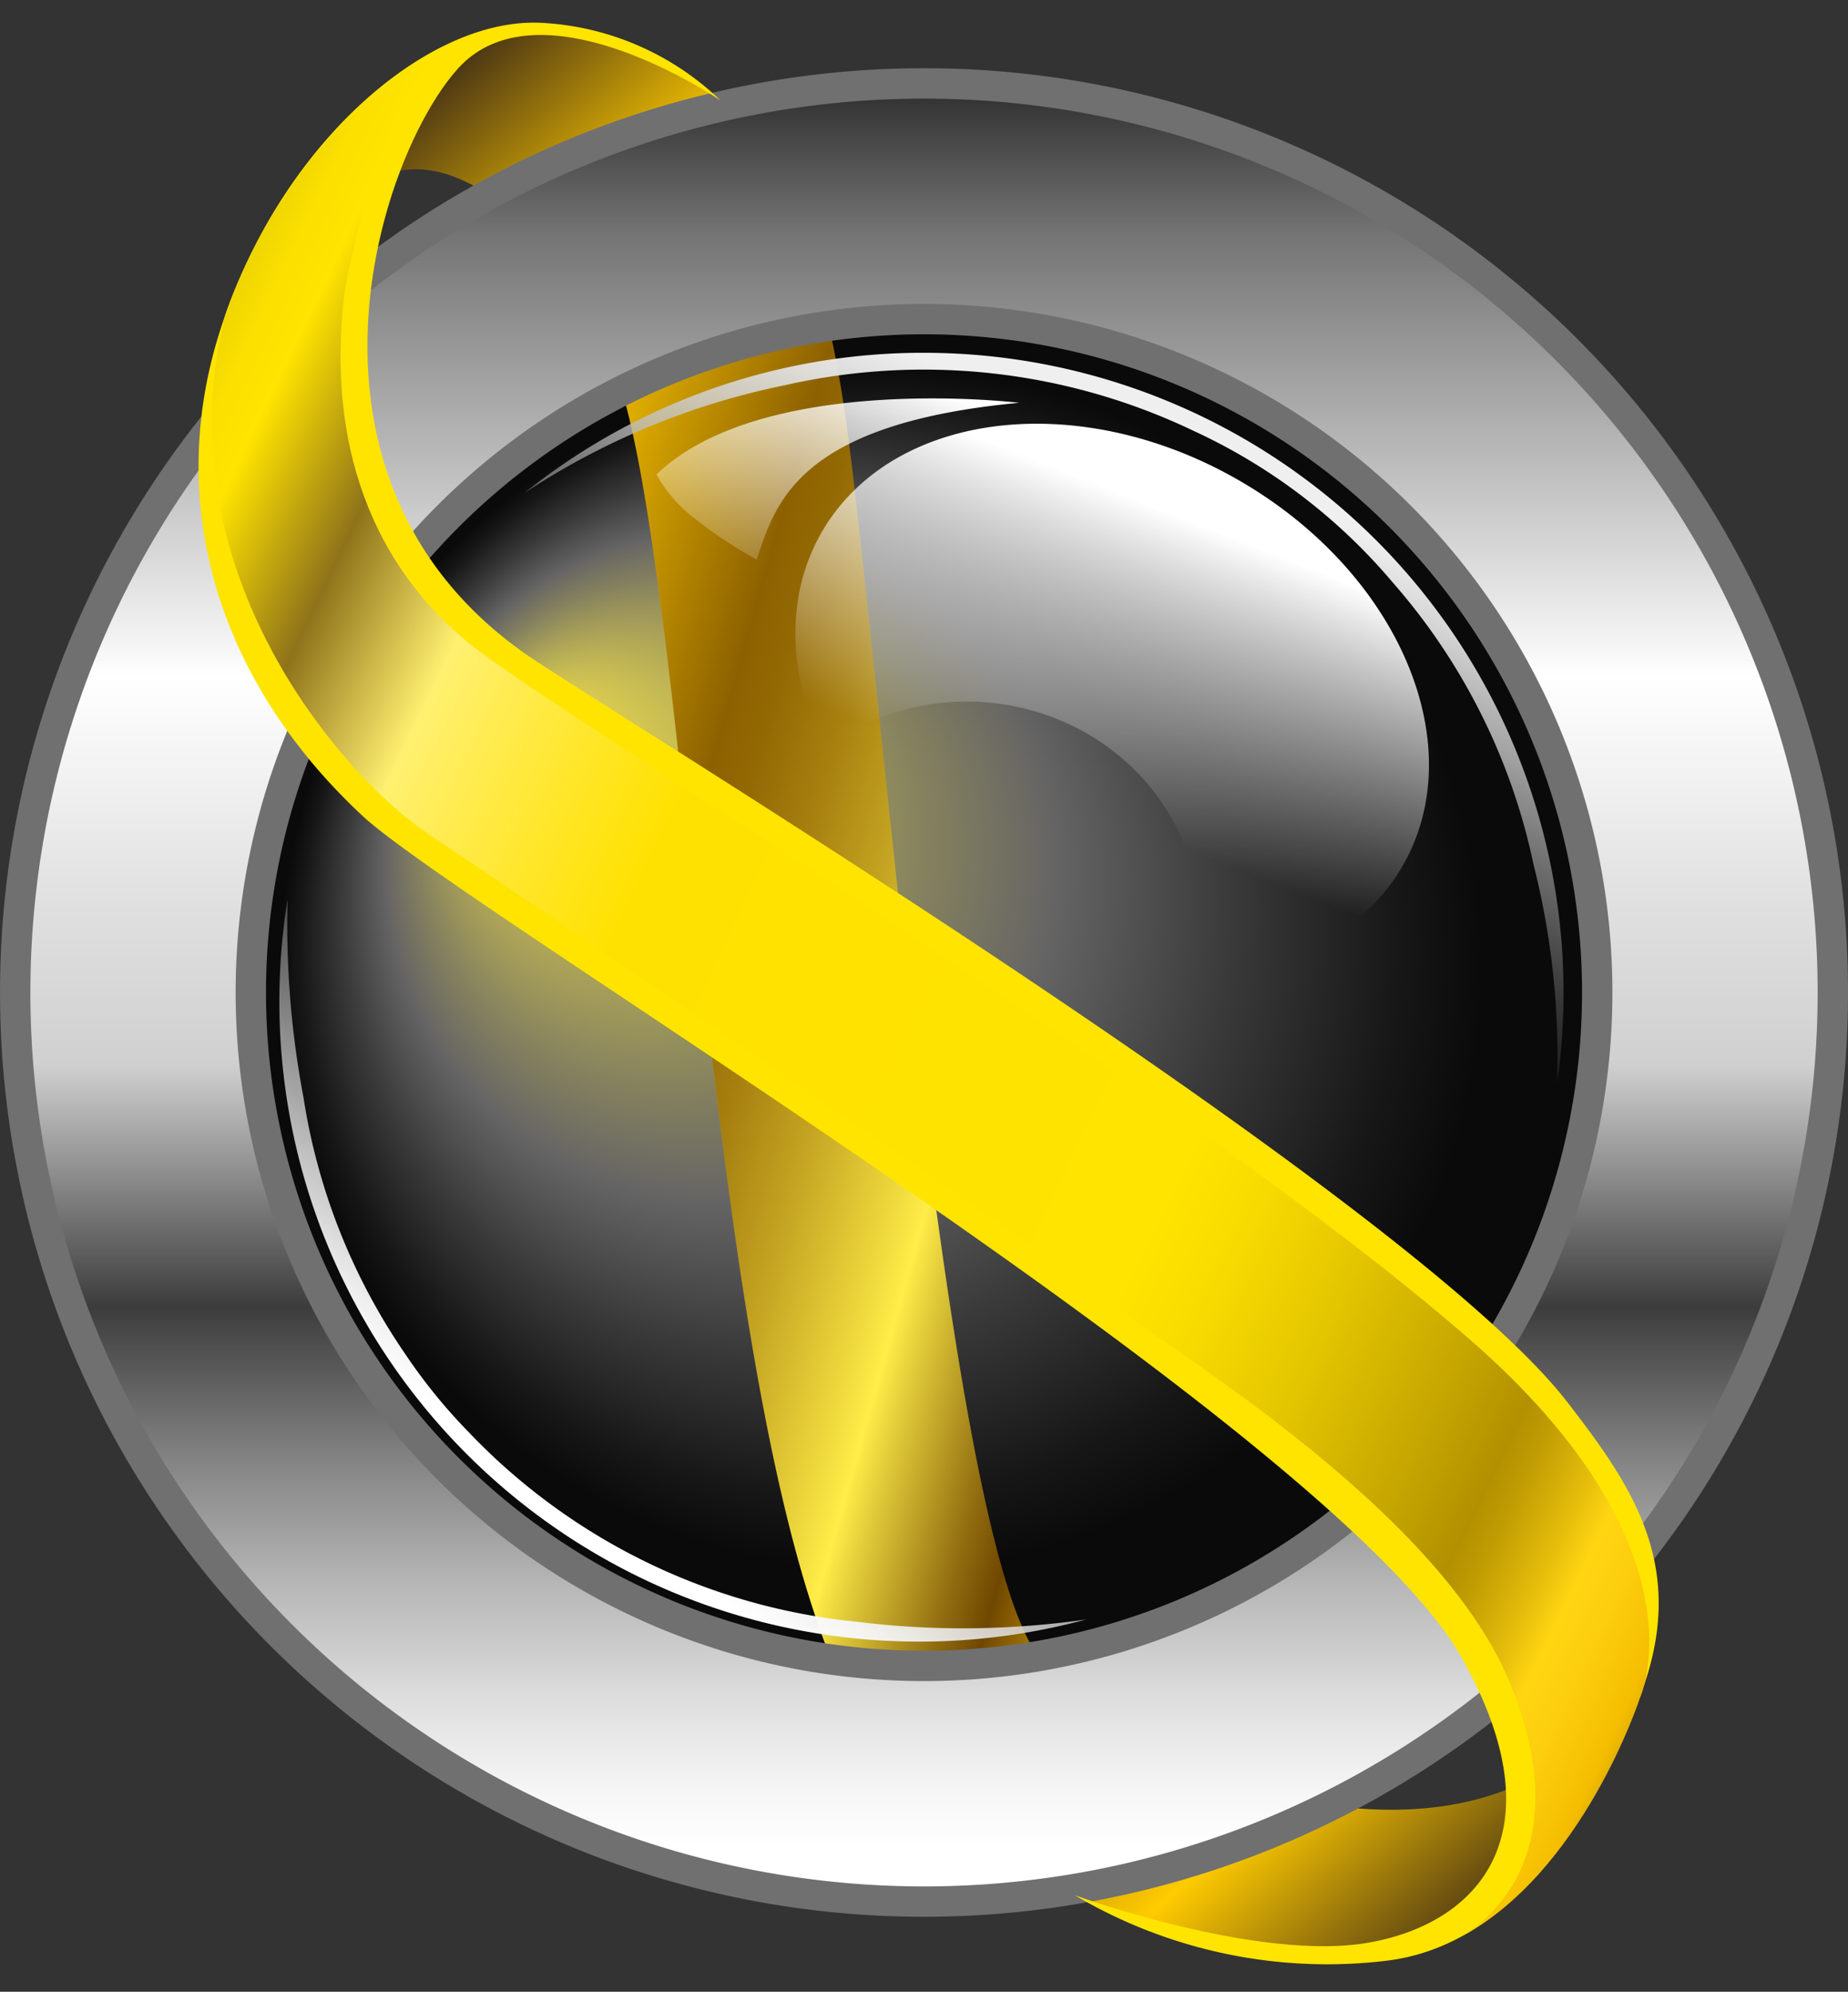
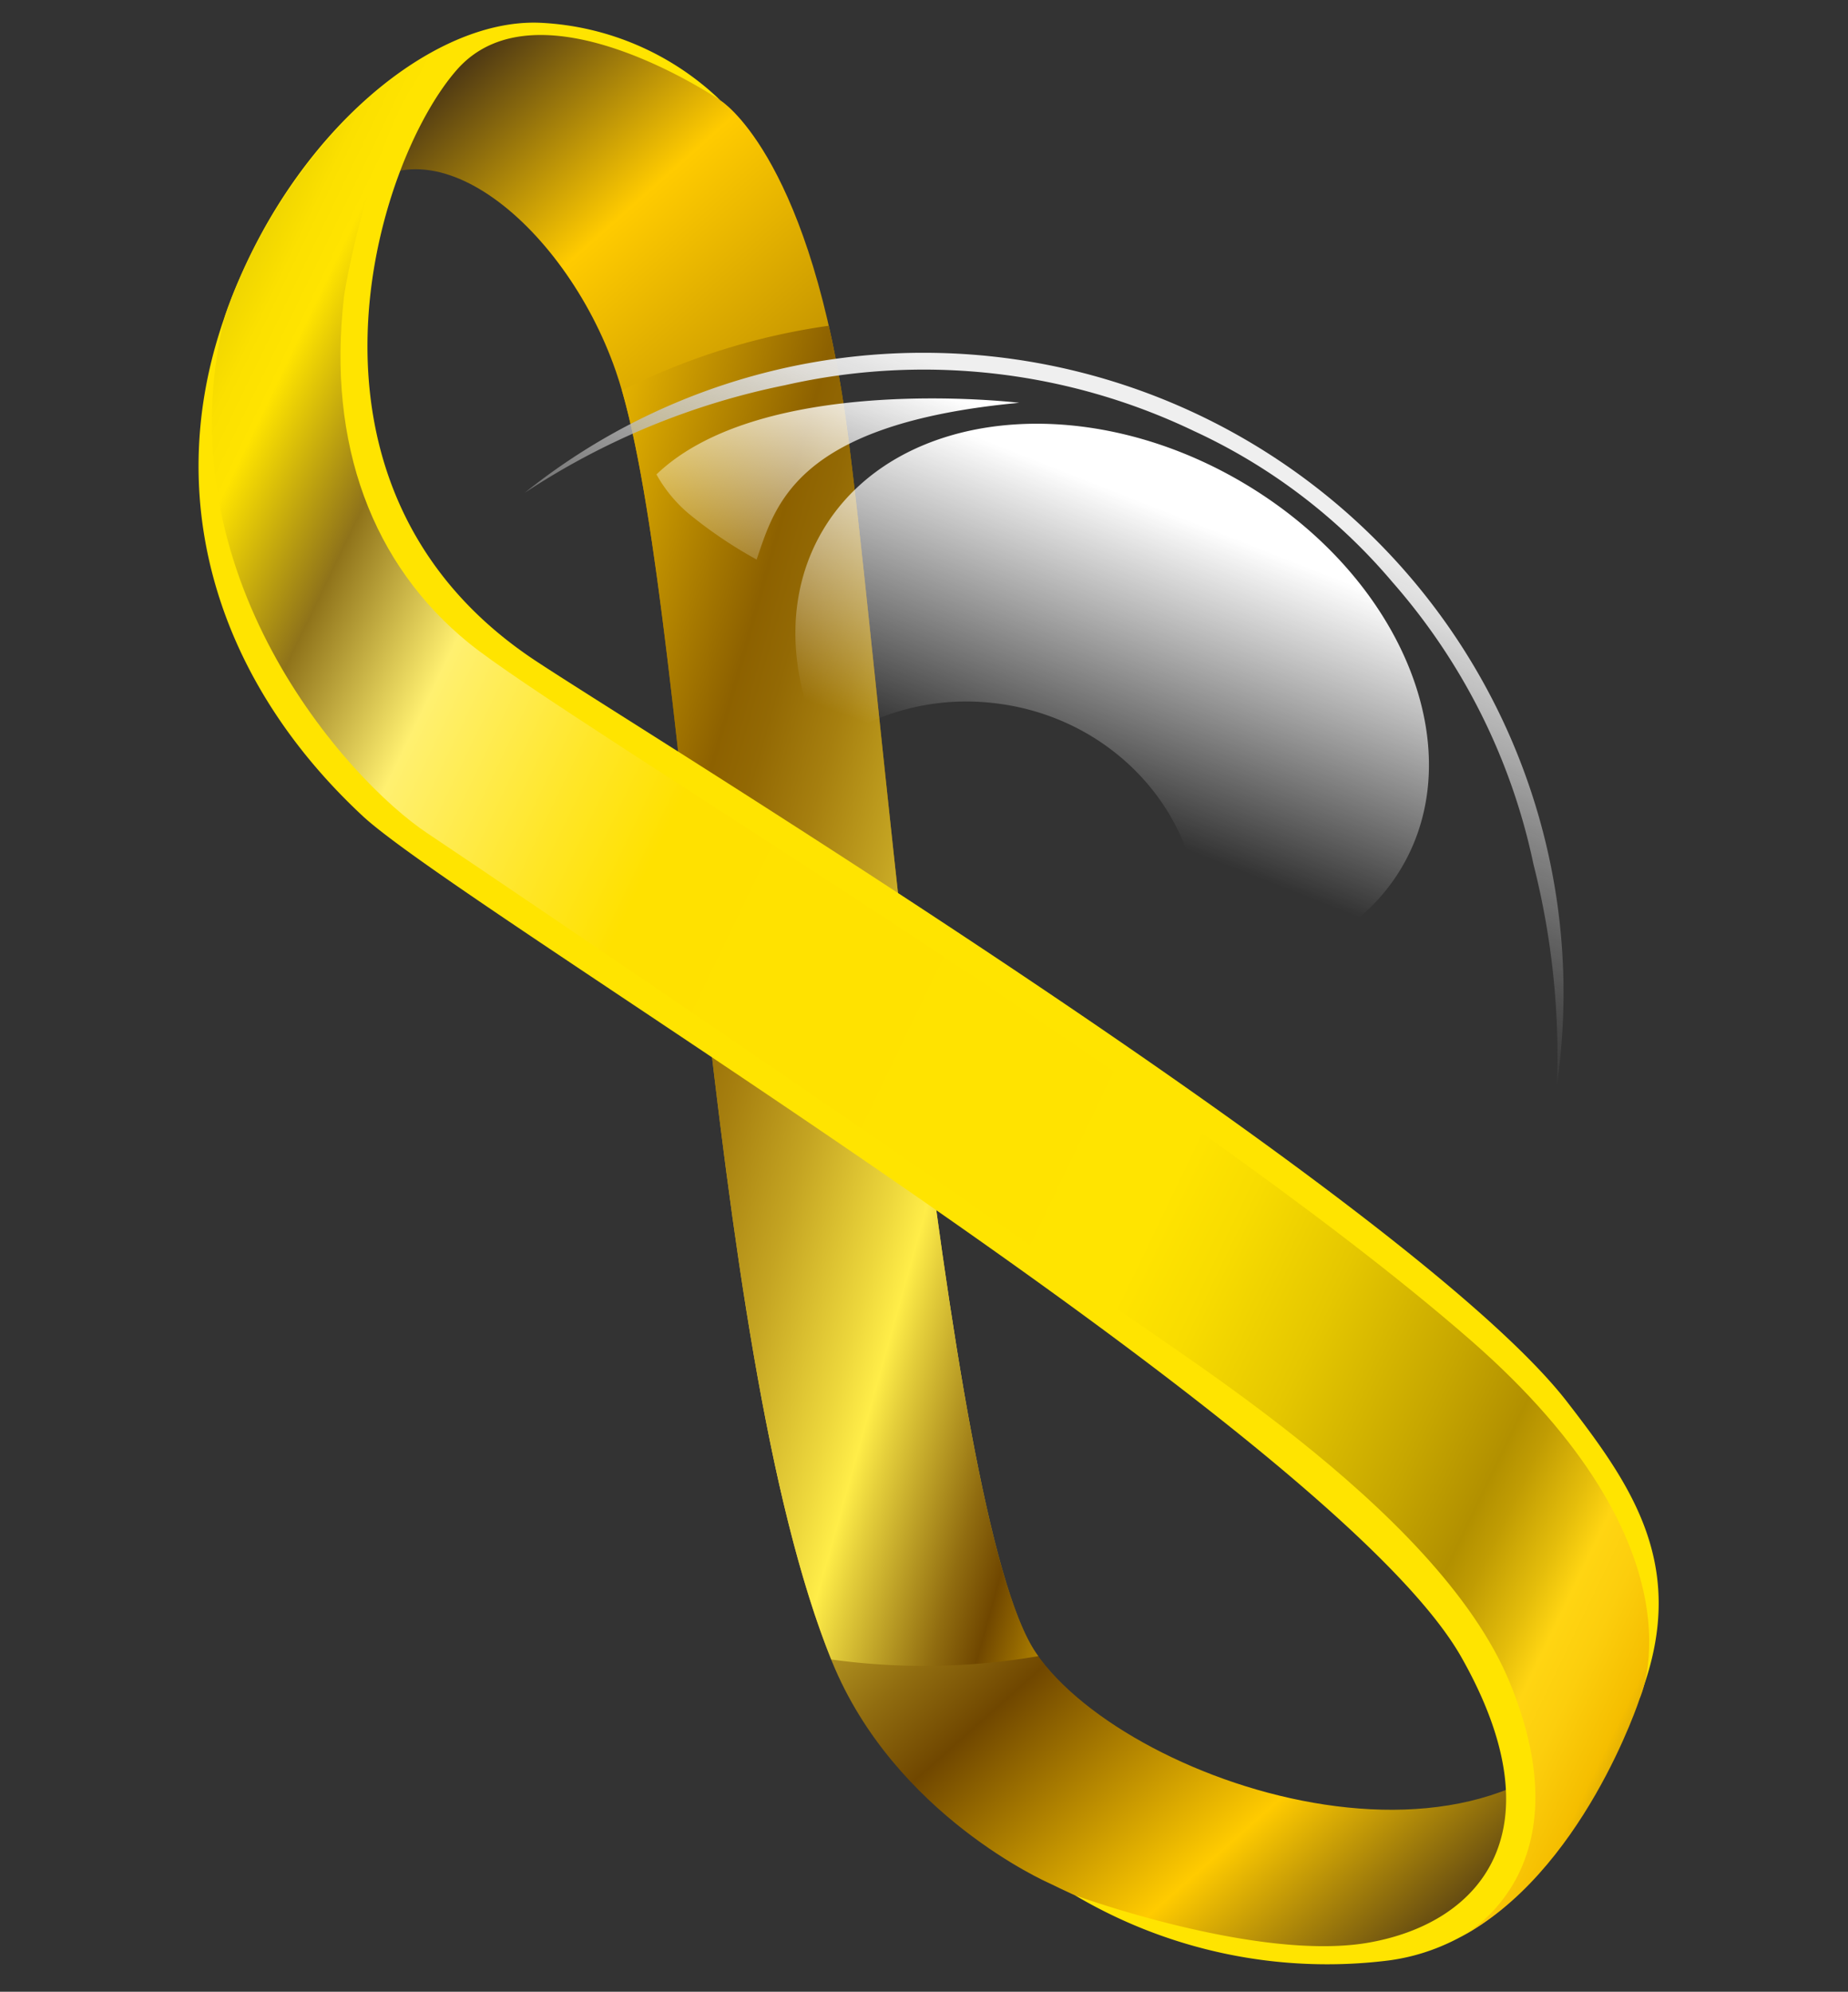
<svg xmlns="http://www.w3.org/2000/svg" xmlns:xlink="http://www.w3.org/1999/xlink" width="121.765" height="131.199" viewBox="0 0 121.765 131.199">
  <rect x="0" y="0" width="121.765" height="131.199" fill="#333333" stroke="none" />
  <defs>
    <linearGradient id="linear-gradient" x1="0.241" y1="-0.024" x2="0.763" y2="0.993" gradientUnits="objectBoundingBox">
      <stop offset="0" stop-color="#3a2816" />
      <stop offset="0.115" stop-color="#ffcb00" />
      <stop offset="0.329" stop-color="#8d6100" />
      <stop offset="0.366" stop-color="#936904" />
      <stop offset="0.424" stop-color="#a67f0f" />
      <stop offset="0.497" stop-color="#c4a422" />
      <stop offset="0.58" stop-color="#edd73c" />
      <stop offset="0.612" stop-color="#ffed48" />
      <stop offset="0.636" stop-color="#e5cf3b" />
      <stop offset="0.721" stop-color="#916d10" />
      <stop offset="0.76" stop-color="#704700" />
      <stop offset="0.881" stop-color="#ffcb00" />
      <stop offset="1" stop-color="#3a2816" />
    </linearGradient>
    <radialGradient id="radial-gradient" cx="43.966" cy="44.357" fx="17.614" fy="27.511" r="43.632" gradientUnits="userSpaceOnUse">
      <stop offset="0" stop-color="#fff" />
      <stop offset="0.057" stop-color="#fff6a9" />
      <stop offset="0.115" stop-color="#ffee58" />
      <stop offset="0.378" stop-color="#9c9769" />
      <stop offset="0.506" stop-color="#727171" />
      <stop offset="0.675" stop-color="#3c3b3b" />
      <stop offset="0.83" stop-color="#101010" />
      <stop offset="0.909" />
    </radialGradient>
    <linearGradient id="linear-gradient-2" x1="-0.259" y1="-0.19" x2="1.317" y2="1.24" xlink:href="#linear-gradient" />
    <linearGradient id="linear-gradient-3" x1="0.969" y1="-2.095" x2="0.236" y2="-0.602" gradientUnits="objectBoundingBox">
      <stop offset="0" />
      <stop offset="0.145" stop-opacity="0.58" />
      <stop offset="1" stop-opacity="0" />
    </linearGradient>
    <linearGradient id="linear-gradient-4" x1="4.777" y1="-0.247" x2="2.551" y2="0.843" xlink:href="#linear-gradient-3" />
    <linearGradient id="linear-gradient-5" x1="-0.099" y1="1.035" x2="0.664" y2="0.016" gradientUnits="objectBoundingBox">
      <stop offset="0" stop-color="#fff" stop-opacity="0" />
      <stop offset="1" stop-color="#fff" />
    </linearGradient>
    <linearGradient id="linear-gradient-6" x1="0.5" y1="0.976" x2="0.5" y2="-0.06" gradientUnits="objectBoundingBox">
      <stop offset="0" stop-color="#fff" />
      <stop offset="0.03" stop-color="#f6f6f6" />
      <stop offset="0.079" stop-color="#dedede" />
      <stop offset="0.14" stop-color="#b8b7b7" />
      <stop offset="0.211" stop-color="#828181" />
      <stop offset="0.29" stop-color="#3e3d3d" />
      <stop offset="0.291" stop-color="#3e3d3d" />
      <stop offset="0.421" stop-color="#d0d0d0" />
      <stop offset="0.508" stop-color="#e0e0e0" />
      <stop offset="0.629" stop-color="#fff" />
      <stop offset="0.866" stop-color="#757575" />
      <stop offset="1" />
    </linearGradient>
    <linearGradient id="linear-gradient-7" x1="-0.006" y1="1.499" x2="0.718" y2="0.199" gradientUnits="objectBoundingBox">
      <stop offset="0" stop-color="#fff" />
      <stop offset="0.042" stop-color="#f6f6f6" stop-opacity="0.969" />
      <stop offset="0.107" stop-color="#e0e0e0" stop-opacity="0.878" />
      <stop offset="0.188" stop-color="#bbb" stop-opacity="0.737" />
      <stop offset="0.282" stop-color="#888" stop-opacity="0.537" />
      <stop offset="0.385" stop-color="#484848" stop-opacity="0.282" />
      <stop offset="0.488" stop-opacity="0" />
      <stop offset="0.615" stop-color="#474747" stop-opacity="0.298" />
      <stop offset="0.752" stop-color="#8e8e8e" stop-opacity="0.596" />
      <stop offset="0.867" stop-color="#c2c2c2" stop-opacity="0.816" />
      <stop offset="0.953" stop-color="#e2e2e2" stop-opacity="0.949" />
      <stop offset="1" stop-color="#efefef" />
    </linearGradient>
    <linearGradient id="linear-gradient-8" x1="0.303" y1="0.763" x2="1.235" y2="-0.517" xlink:href="#linear-gradient-7" />
    <linearGradient id="linear-gradient-9" x1="0.432" y1="0.717" x2="0.649" y2="0.252" xlink:href="#linear-gradient-5" />
    <linearGradient id="linear-gradient-10" x1="1.065" y1="0.814" x2="-0.105" y2="0.142" gradientUnits="objectBoundingBox">
      <stop offset="0" stop-color="#64501c" />
      <stop offset="0.035" stop-color="#c69a08" />
      <stop offset="0.053" stop-color="#f5be00" />
      <stop offset="0.079" stop-color="#fcce0d" />
      <stop offset="0.098" stop-color="#ffd512" />
      <stop offset="0.114" stop-color="#e4bd0b" />
      <stop offset="0.14" stop-color="#c09c03" />
      <stop offset="0.154" stop-color="#b29000" />
      <stop offset="0.191" stop-color="#c6a600" />
      <stop offset="0.255" stop-color="#e5c700" />
      <stop offset="0.308" stop-color="#f8dc00" />
      <stop offset="0.343" stop-color="#ffe400" />
      <stop offset="0.621" stop-color="#ffe100" />
      <stop offset="0.669" stop-color="#ffe628" />
      <stop offset="0.745" stop-color="#fff070" />
      <stop offset="0.81" stop-color="#8f731a" />
      <stop offset="0.87" stop-color="#ffe400" />
      <stop offset="0.889" stop-color="#fbe000" />
      <stop offset="0.908" stop-color="#eed401" />
      <stop offset="0.928" stop-color="#dac002" />
      <stop offset="0.947" stop-color="#bea404" />
      <stop offset="0.966" stop-color="#9a8107" />
      <stop offset="0.985" stop-color="#6e560a" />
      <stop offset="1" stop-color="#48300d" />
    </linearGradient>
  </defs>
  <g id="logo-ousmane" transform="translate(-267.74 -109.708)">
    <path id="Tracé_1" data-name="Tracé 1" d="M348.791,117.345s5.574,3.414,8.118,20.08c2.164,14.178,6.485,73.224,12.681,82.2s31.54,17.087,38.918,1.583c0,0-4.843,29.837-38.1,13.544,0,0-10.137-4.43-14.273-14.581-8.54-20.955-9.419-71.051-14.241-84.993-3.377-9.765-12.88-17.612-18.006-10.65C323.891,124.528,330.632,104.086,348.791,117.345Z" transform="translate(-33.576 -1.018)" fill="url(#linear-gradient)" />
-     <circle id="Ellipse_3" data-name="Ellipse 3" cx="44.357" cy="44.357" r="44.357" transform="translate(284.265 130.728)" opacity="0.8" fill="url(#radial-gradient)" />
    <path id="Tracé_2" data-name="Tracé 2" d="M384.731,250.1a44.606,44.606,0,0,0,13.645-.219c-.047-.065-.1-.13-.142-.2-6.2-8.977-10.518-68.022-12.681-82.2-.293-1.915-.625-3.654-.984-5.235a44.054,44.054,0,0,0-13.627,4.263C375.41,181.97,376.481,229.669,384.731,250.1Z" transform="translate(-62.22 -31.081)" fill="url(#linear-gradient-2)" />
    <g id="Groupe_3" data-name="Groupe 3" transform="translate(290.315 147.082)" opacity="0.4">
      <path id="Tracé_3" data-name="Tracé 3" d="M333.046,297.967a36.22,36.22,0,0,0,67.427-5.667,36.232,36.232,0,0,1-49.615-7.825A34.428,34.428,0,0,0,333.046,297.967Z" transform="translate(-329.464 -252.572)" opacity="0.9" fill="url(#linear-gradient-3)" />
      <path id="Tracé_4" data-name="Tracé 4" d="M342.529,230.618a36.314,36.314,0,0,1-3.169-27.694,36.206,36.206,0,0,0-15.14,34.529,36.679,36.679,0,0,0,.92,4.584A47.408,47.408,0,0,1,342.529,230.618Z" transform="translate(-323.891 -202.924)" opacity="0.9" fill="url(#linear-gradient-4)" />
    </g>
    <path id="Tracé_5" data-name="Tracé 5" d="M376.75,179.481a9.3,9.3,0,0,0,2.1,2.563,29.179,29.179,0,0,0,4.5,3.045c1.233-3.589,2.55-8.948,17.3-10.326C400.657,174.763,383.792,172.724,376.75,179.481Z" transform="translate(-65.756 -38.522)" fill="url(#linear-gradient-5)" />
-     <path id="Tracé_6" data-name="Tracé 6" d="M328.623,121.433a59.882,59.882,0,1,0,59.883,59.883A59.883,59.883,0,0,0,328.623,121.433Zm0,104.239a44.357,44.357,0,1,1,44.358-44.356A44.356,44.356,0,0,1,328.623,225.672Z" transform="translate(0 -6.23)" stroke="#707070" stroke-miterlimit="10" stroke-width="2" fill="url(#linear-gradient-6)" />
    <path id="Tracé_7" data-name="Tracé 7" d="M371.709,168.923a41.195,41.195,0,0,1,26.955,3.025,37.9,37.9,0,0,1,13.073,9.955,40.9,40.9,0,0,1,9.287,18.583,51.569,51.569,0,0,1,1.552,14.444,42.156,42.156,0,0,0-41.712-48.142,41.957,41.957,0,0,0-26.312,9.226A48.583,48.583,0,0,1,371.709,168.923Z" transform="translate(-52.242 -33.842)" fill="url(#linear-gradient-7)" />
-     <path id="Tracé_8" data-name="Tracé 8" d="M351.32,306.4a40.911,40.911,0,0,1-25.39-12.271l-.041-.04c-.031-.031-.06-.064-.091-.1l-.2-.205a36.051,36.051,0,0,1-4.019-4.961,40.791,40.791,0,0,1-6.749-16.974,61.1,61.1,0,0,1-1.044-13.047,42.162,42.162,0,0,0,52.623,47.442A56.785,56.785,0,0,1,351.32,306.4Z" transform="translate(-27.095 -89.863)" fill="url(#linear-gradient-8)" />
    <path id="Tracé_9" data-name="Tracé 9" d="M429.925,182.789c-10.423-6.311-22.859-5.122-27.776,2.653-2.716,4.3-2.566,9.7-.137,14.743a15.564,15.564,0,0,1,10.97-3.072c8.353.813,14.5,7.9,13.727,15.836a13.8,13.8,0,0,1-.375,2.048c5.754-.088,10.823-2.372,13.562-6.7C444.813,200.519,440.35,189.1,429.925,182.789Z" transform="translate(-80.002 -41.116)" fill="url(#linear-gradient-9)" />
    <path id="Tracé_10" data-name="Tracé 10" d="M334.02,116.326a18.381,18.381,0,0,0-11.845-5.116c-7.569-.359-17.43,8.2-21.241,20.629-3.482,11.359.1,22.858,9.5,31.612,6.666,6.21,63.825,40.289,72.4,55.416,6.46,11.4,1.347,17.486-6.094,18.8-7.306,1.291-19.376-3.121-19.376-3.121a32.665,32.665,0,0,0,20.668,4.3c8.852-1.164,13.445-10.532,15.888-15.78,4.385-9.422.484-15.065-4.111-21.008-10.229-13.23-60.764-44.049-67.99-48.834-17.181-11.375-10.572-32.78-5.168-38.922S334.02,116.326,334.02,116.326Z" transform="translate(-18.805 0)" fill="#ffe400" />
    <path id="Tracé_11" data-name="Tracé 11" d="M383.939,239.178s8.689-4.085,3.456-16.848c-4.82-11.758-23.511-22.633-27.205-25.624s-38.86-26.832-44.138-30.351-17.525-17.087-13.329-34.049c0,0,3.927-12.759,15.288-18.2-4.815,2.307-7.3,15.724-7.442,16.92-1.122,9.764,1.9,17.666,8.234,22.812s46.684,29.079,65.983,45.9c15.746,13.725,11.168,23.6,11.168,23.6S392.187,234.946,383.939,239.178Z" transform="translate(-20.165 -1.768)" fill="url(#linear-gradient-10)" />
  </g>
</svg>